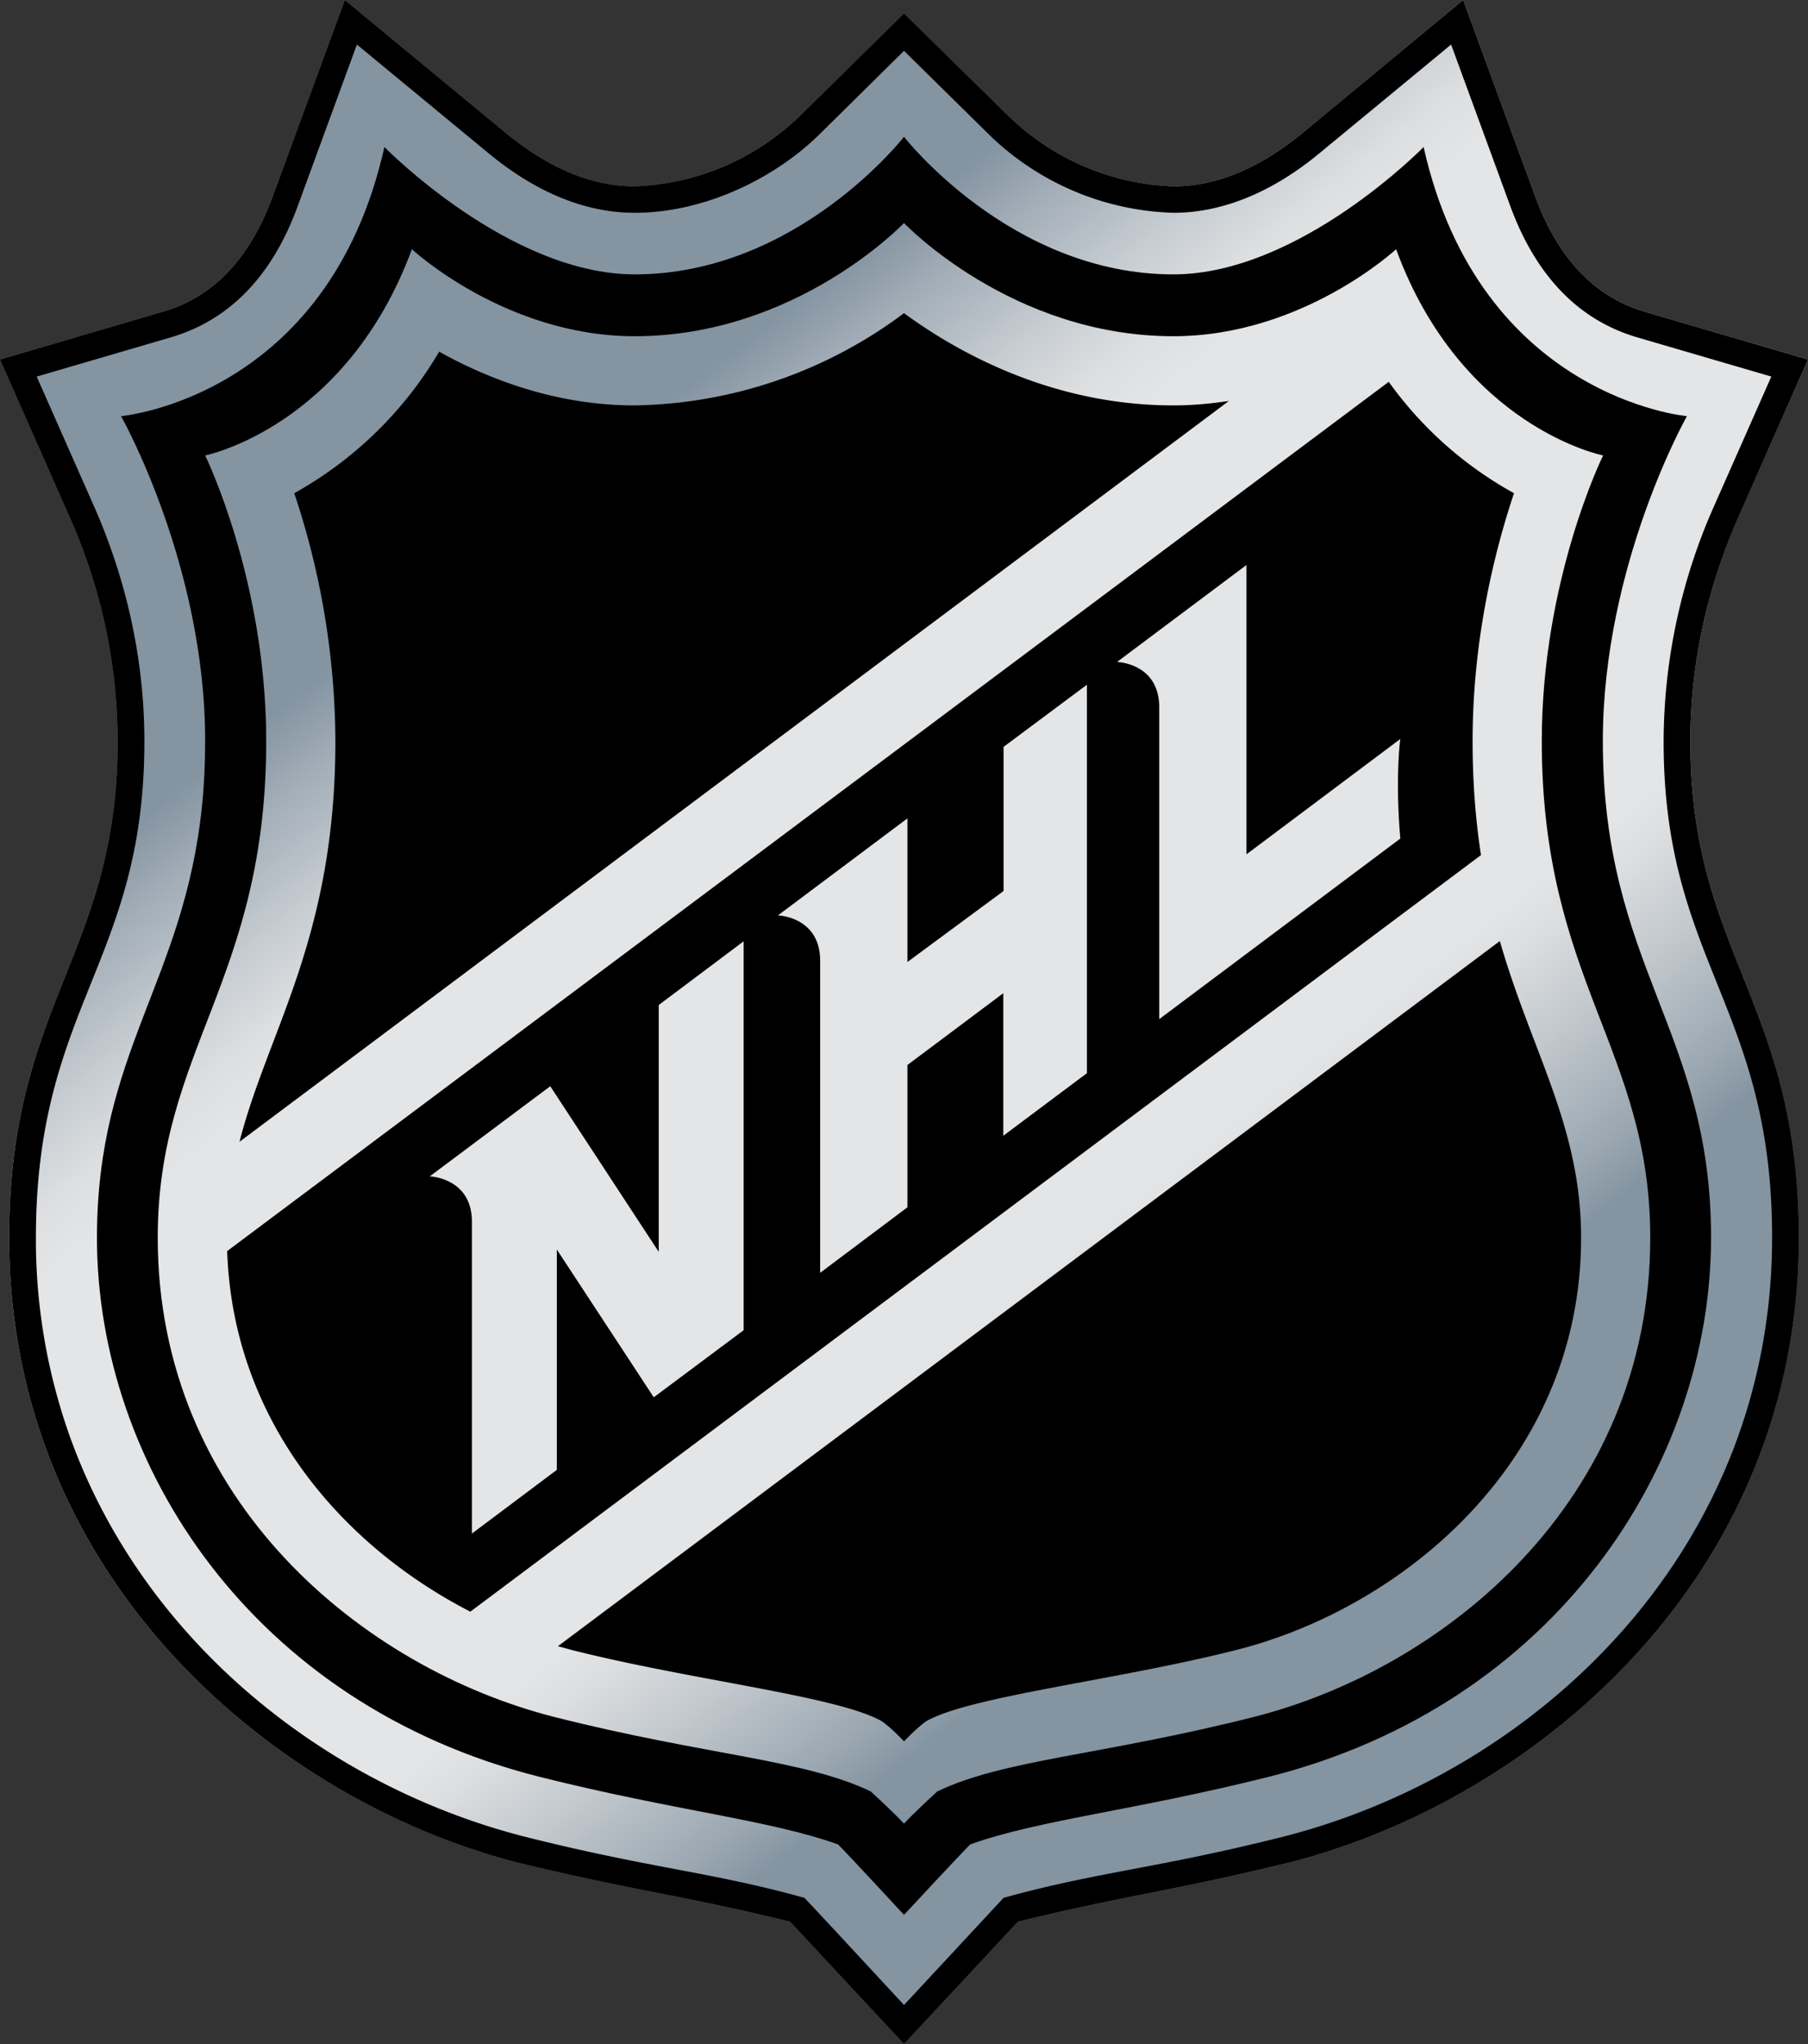
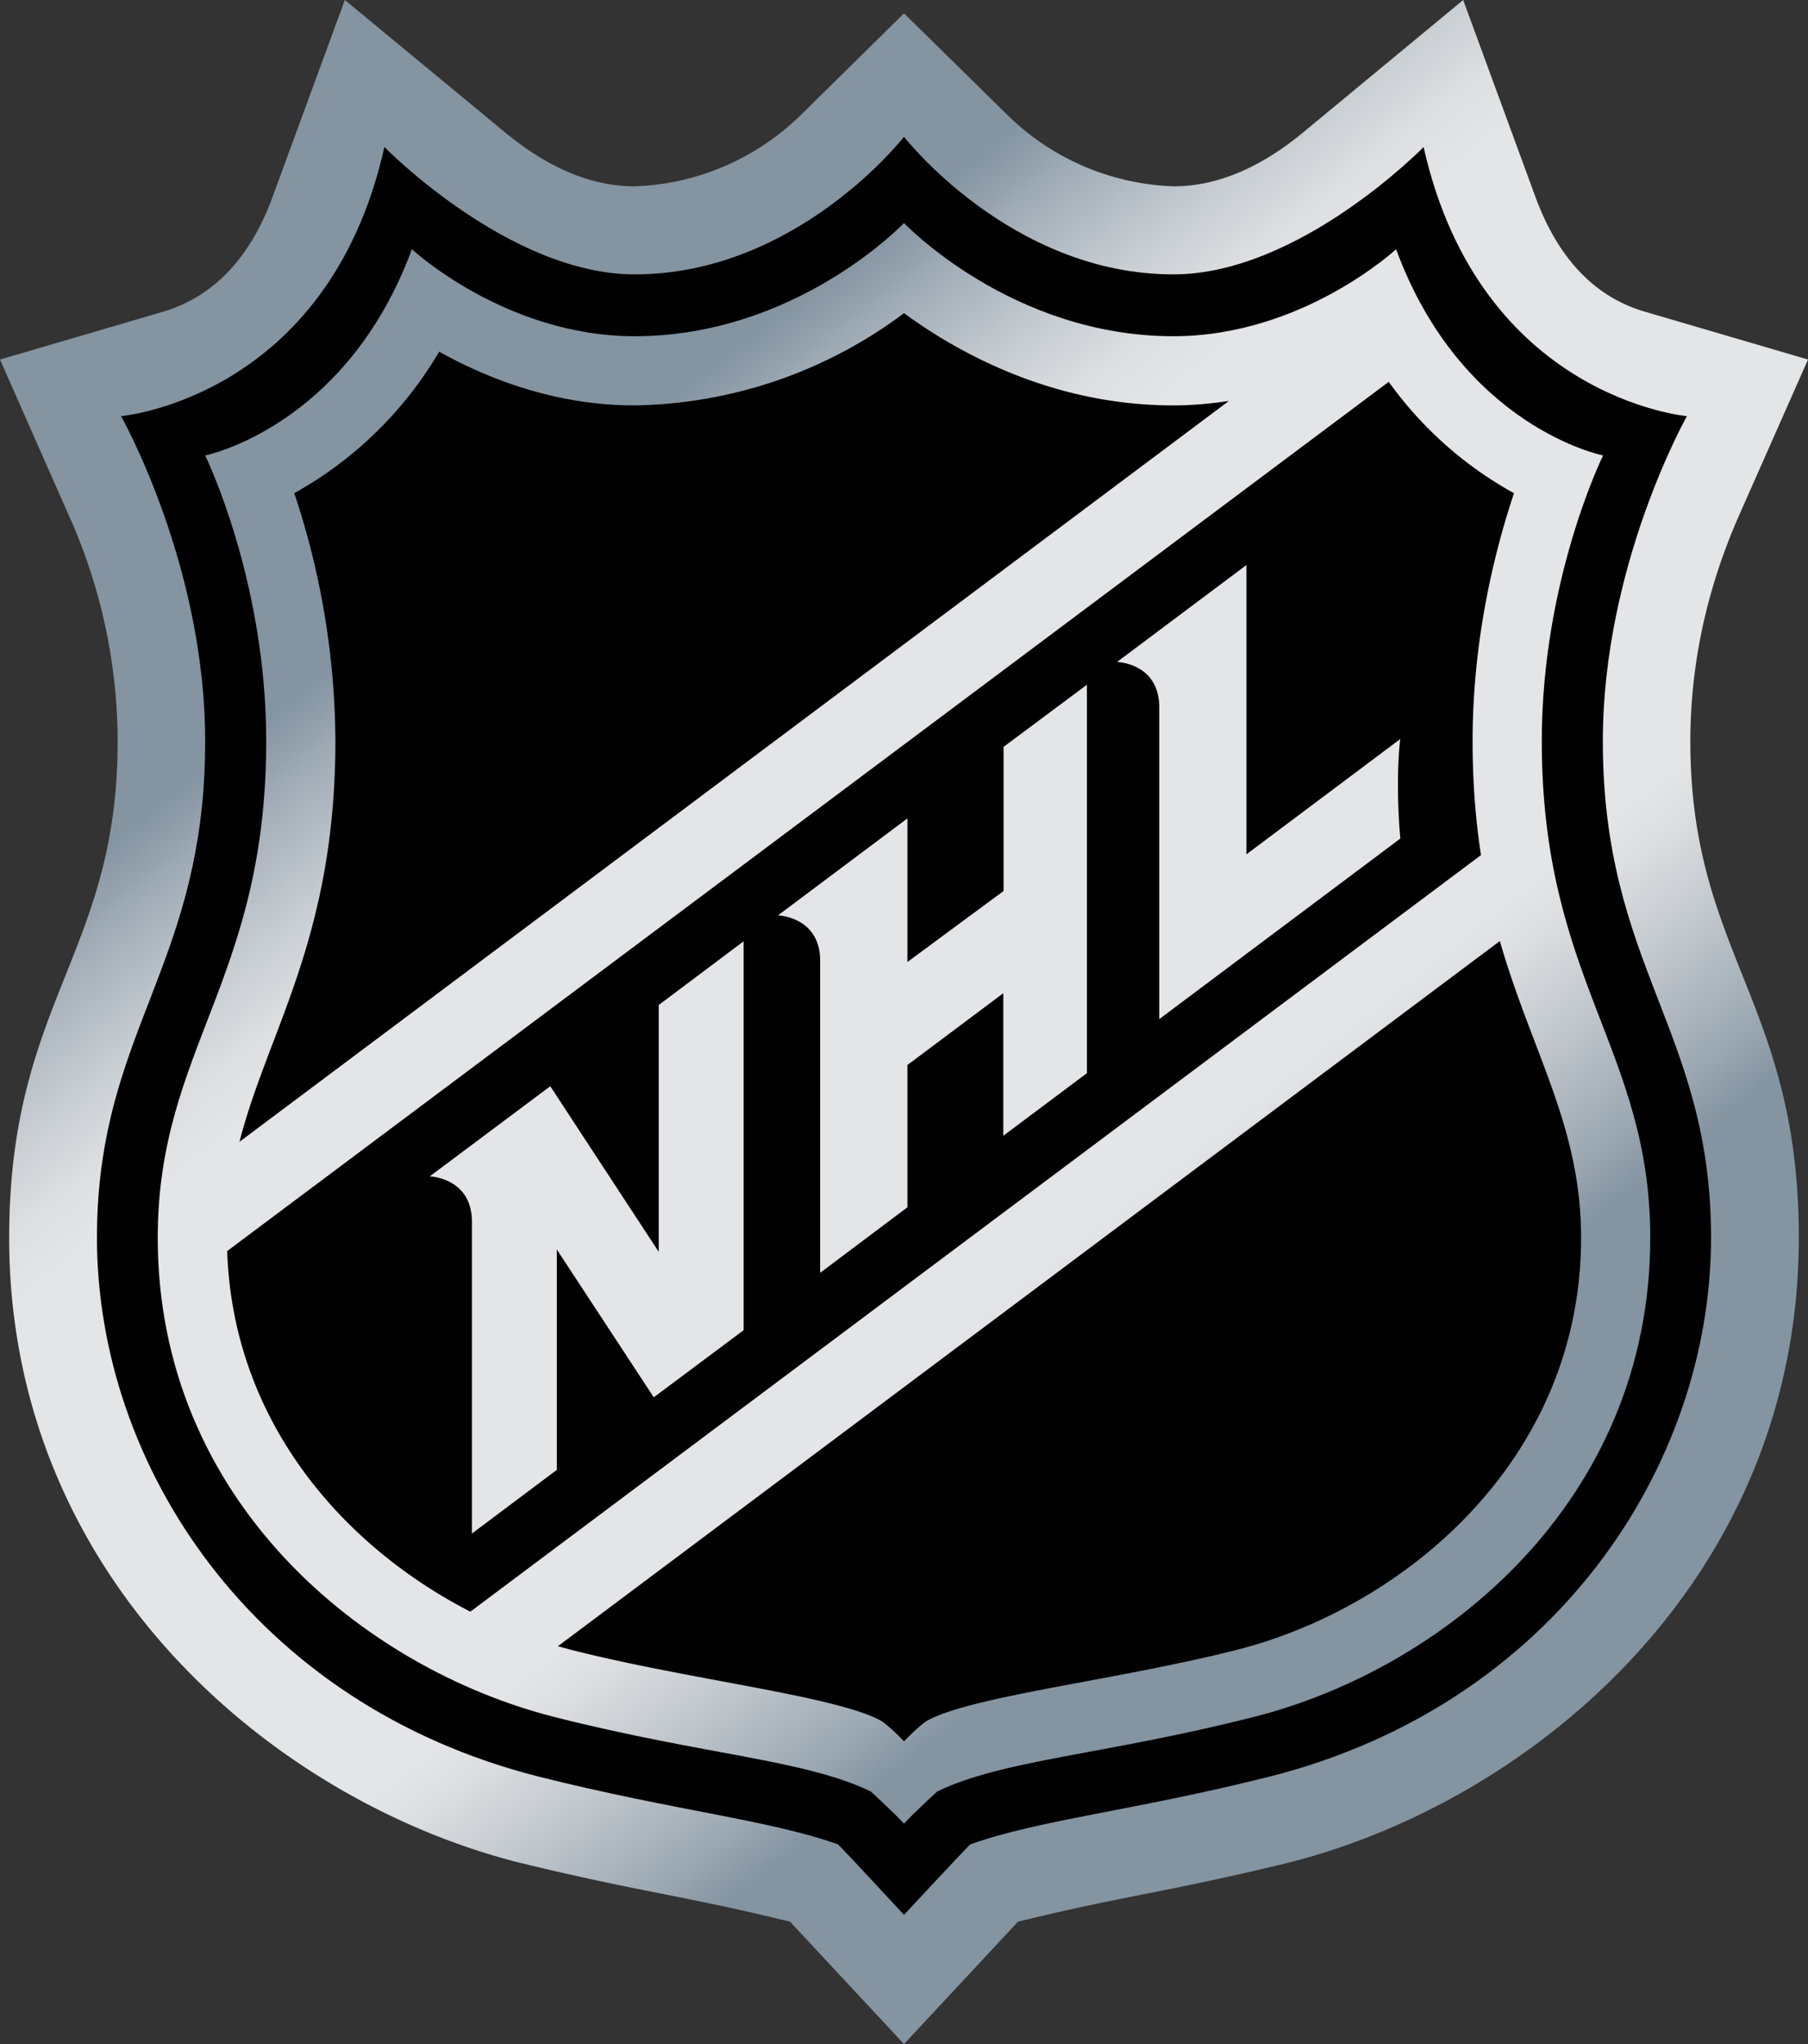
<svg xmlns="http://www.w3.org/2000/svg" width="69" height="78" fill="none" viewBox="0 0 69 78">
  <rect x="0" y="0" width="69" height="78" fill="#333333" stroke="none" />
  <path fill="#fff" d="M3.7 47.23c0-7.09 3.33-9.78 4.01-16.5-.93 5.89-4.85 10.71-4.85 16.5a21 21 0 0 0 .87 6.1C6.19 61.47 13.5 66 20.58 67.8 9.68 65.05 3.7 55.92 3.7 47.23Zm60.24-9.29c-1.32-3.2-2.77-6.1-2.77-9.66 0 8.62 4.13 11.06 4.13 18.95 0 8.7-5.97 17.82-16.88 20.57 9.84-2.48 17.66-9.66 17.66-20.57 0-3.7-1.02-6.6-2.14-9.3Z" />
-   <path fill="#E4E5E6" d="M62.47 12.87c-2.23-.66-3.85-2.34-4.83-5L55.38 1.7l-1.05 3.9c2.14 9.6 10.05 10.28 10.05 10.28l3.22-1.5-5.13-1.51Zm-37.33 34.9L21 41.45l-4.6 3.44s1.6.05 1.6 1.73v11.9l3.25-2.43v-8.41l3.7 5.64 3.43-2.56V35.92l-3.24 2.43v9.42ZM38.3 33.99l-3.67 2.74v-5.49l-4.94 3.7s1.61.05 1.61 1.73v11.9l3.33-2.5v-5.42l3.66-2.74v5.43l3.18-2.38V26.13l-3.18 2.37V34Zm9.27-1.39V21.57l-4.94 3.7s1.6.04 1.6 1.73v11.9l9.22-6.9c-.2-2.37 0-3.79 0-3.79l-5.87 4.4Z" />
+   <path fill="#E4E5E6" d="M62.47 12.87c-2.23-.66-3.85-2.34-4.83-5L55.38 1.7l-1.05 3.9c2.14 9.6 10.05 10.28 10.05 10.28l3.22-1.5-5.13-1.51Zm-37.33 34.9L21 41.45l-4.6 3.44s1.6.05 1.6 1.73v11.9l3.25-2.43v-8.41V35.92l-3.24 2.43v9.42ZM38.3 33.99l-3.67 2.74v-5.49l-4.94 3.7s1.61.05 1.61 1.73v11.9l3.33-2.5v-5.42l3.66-2.74v5.43l3.18-2.38V26.13l-3.18 2.37V34Zm9.27-1.39V21.57l-4.94 3.7s1.6.04 1.6 1.73v11.9l9.22-6.9c-.2-2.37 0-3.79 0-3.79l-5.87 4.4Z" />
  <path fill="url(#paint0_linear)" d="M66.35 19.71 69 13.72l-6.24-1.83c-1.9-.56-3.3-2.03-4.16-4.37L55.84 0 49.7 5.08c-1.63 1.34-3.28 2.03-4.91 2.03a9.51 9.51 0 0 1-6.32-2.7L34.5.51l-3.96 3.9a9.52 9.52 0 0 1-6.32 2.7c-1.63 0-3.28-.69-4.91-2.03L13.16 0 10.4 7.52c-.86 2.34-2.26 3.8-4.16 4.37L0 13.72l2.65 6a21.1 21.1 0 0 1 1.84 8.57c0 8.1-4.14 9.94-4.14 18.94 0 12.96 10.05 21.44 19.4 23.83 4.71 1.15 6.14 1.23 10.4 2.27L34.5 78l4.35-4.67c4.26-1.04 5.69-1.12 10.4-2.27 9.35-2.4 19.4-10.87 19.4-23.83 0-9-4.14-10.84-4.14-18.94 0-2.92.62-5.8 1.84-8.58Z" />
-   <path fill="#000" d="m66.35 19.72 2.65-6-6.24-1.83c-1.9-.56-3.3-2.03-4.16-4.37L55.84 0 49.7 5.08c-1.63 1.34-3.28 2.03-4.91 2.03a9.51 9.51 0 0 1-6.32-2.7L34.5.51l-3.96 3.9a9.52 9.52 0 0 1-6.32 2.7c-1.63 0-3.28-.69-4.91-2.03L13.16 0 10.4 7.52c-.86 2.34-2.26 3.81-4.16 4.37L0 13.72l2.65 6a21.1 21.1 0 0 1 1.84 8.57c0 8.1-4.14 9.95-4.14 18.94 0 12.96 10.05 21.44 19.4 23.84 4.71 1.14 6.14 1.22 10.4 2.26L34.5 78l4.35-4.67c4.26-1.04 5.69-1.12 10.4-2.27 9.35-2.4 19.4-10.87 19.4-23.83 0-9-4.14-10.84-4.14-18.94 0-2.92.62-5.8 1.84-8.57Zm-.68 18.16c1 2.5 1.96 5.09 1.96 9.35 0 11.84-8.84 20.34-18.63 22.85-4.84 1.22-7.09 1.34-10.7 2.34l-3.8 4.09s-3.33-3.6-3.8-4.09c-3.6-1-5.86-1.12-10.7-2.34-7.56-1.94-14.55-7.45-17.35-15.31a22.39 22.39 0 0 1-1.28-7.54c0-8.84 4.14-10.52 4.14-18.94 0-3.45-.83-6.5-1.93-8.99L1.4 14.37l5.13-1.5c2.23-.66 3.86-2.34 4.83-5l2.26-6.17 5.04 4.16c1.66 1.37 3.55 2.26 5.56 2.26 2.7 0 5.37-1.34 7.04-2.98l3.24-3.2 3.25 3.2a10.51 10.51 0 0 0 7.03 2.98c2 0 3.9-.89 5.56-2.26l5.04-4.16 2.26 6.17c.98 2.66 2.6 4.34 4.83 5l5.13 1.5-2.18 4.93a22.23 22.23 0 0 0-1.93 9c0 4.36 1.11 6.9 2.18 9.58Z" />
  <path fill="#000" d="M64.38 15.88s-7.9-.69-10.05-10.27c0 0-4.74 4.86-9.55 4.86-6.2 0-10.28-5.25-10.28-5.25s-4.08 5.25-10.28 5.25c-4.8 0-9.55-4.86-9.55-4.86-2.14 9.58-10.05 10.27-10.05 10.27s3.21 5.67 3.21 12.4c0 .88-.04 1.7-.12 2.46-.68 6.71-4.01 9.4-4.01 16.49 0 8.7 5.97 17.82 16.88 20.57 5.18 1.3 8.76 1.64 11.4 2.58.33.32 2.52 2.69 2.52 2.69s2.2-2.37 2.53-2.69c2.63-.94 6.21-1.28 11.4-2.58 10.9-2.75 16.87-11.88 16.87-20.57 0-7.9-4.13-10.33-4.13-18.95 0-6.73 3.21-12.4 3.21-12.4Zm-1.4 31.35c0 10.05-7.86 16.45-15.14 18.29-5.77 1.46-9.54 1.62-12.07 2.84 0 0-.92.84-1.27 1.23-.35-.39-1.27-1.23-1.27-1.23-2.53-1.22-6.3-1.38-12.07-2.84-7.28-1.85-15.14-8.24-15.14-18.29 0-7.19 4.14-9.82 4.14-18.95 0-6.16-2.33-10.9-2.33-10.9s5.38-1.08 7.89-7.87c0 0 3.57 3.32 8.5 3.32 6.18 0 10.28-4.32 10.28-4.32s4.1 4.32 10.28 4.32c4.93 0 8.5-3.32 8.5-3.32 2.5 6.8 7.9 7.87 7.9 7.87s-2.34 4.74-2.34 10.9c0 9.13 4.14 11.76 4.14 18.95Z" />
  <path fill="#000" d="M44.78 15.47c-4.61 0-8.22-2.01-10.28-3.52a17.58 17.58 0 0 1-10.28 3.52c-3.04 0-5.63-1.03-7.46-2.05a14.69 14.69 0 0 1-5.53 5.4 30.23 30.23 0 0 1 1.57 9.45c0 7.52-2.57 11.04-3.66 15.3L46.9 15.3c-.67.1-1.38.17-2.12.17Zm11.42 12.8c0-3.9.85-7.27 1.58-9.45A14.47 14.47 0 0 1 53 14.57L8.67 47.74c.22 6.53 4.45 11.28 9.28 13.76l38.57-28.87c-.2-1.3-.32-2.73-.32-4.36ZM28.38 50.76l-3.43 2.56-3.7-5.64v8.41l-3.24 2.43v-11.9c0-1.68-1.61-1.73-1.61-1.73l4.6-3.44 4.14 6.32v-9.42l3.24-2.43v14.84Zm13.09-9.8-3.18 2.38V37.9l-3.66 2.74v5.43l-3.33 2.5V36.66c0-1.68-1.61-1.73-1.61-1.73l4.94-3.7v5.48L38.3 34v-5.5l3.18-2.37v14.83ZM53.44 32l-9.2 6.89v-11.9c0-1.69-1.61-1.73-1.61-1.73l4.94-3.7V32.6l5.87-4.4s-.2 1.42 0 3.79ZM21.3 62.82l.51.14c4.57 1.16 10.16 1.76 11.84 2.72.39.27.85.77.85.77s.47-.5.85-.77c1.68-.96 7.27-1.56 11.84-2.72 6.33-1.6 13.15-7.2 13.15-15.73 0-4.25-1.87-7.05-3.1-11.32L21.29 62.82Z" />
  <defs>
    <linearGradient id="paint0_linear" x1="46.32" x2="17.58" y1="57.97" y2="21.58" gradientUnits="userSpaceOnUse">
      <stop stop-color="#8494A1" />
      <stop offset=".04" stop-color="#99A6B0" />
      <stop offset=".14" stop-color="#C2C8CD" />
      <stop offset=".21" stop-color="#DBDDDF" />
      <stop offset=".25" stop-color="#E4E5E6" />
      <stop offset=".75" stop-color="#E4E5E6" />
      <stop offset=".8" stop-color="#DCDEE0" />
      <stop offset=".86" stop-color="#C6CCD1" />
      <stop offset=".94" stop-color="#A3AEB8" />
      <stop offset="1" stop-color="#8494A1" />
    </linearGradient>
  </defs>
</svg>